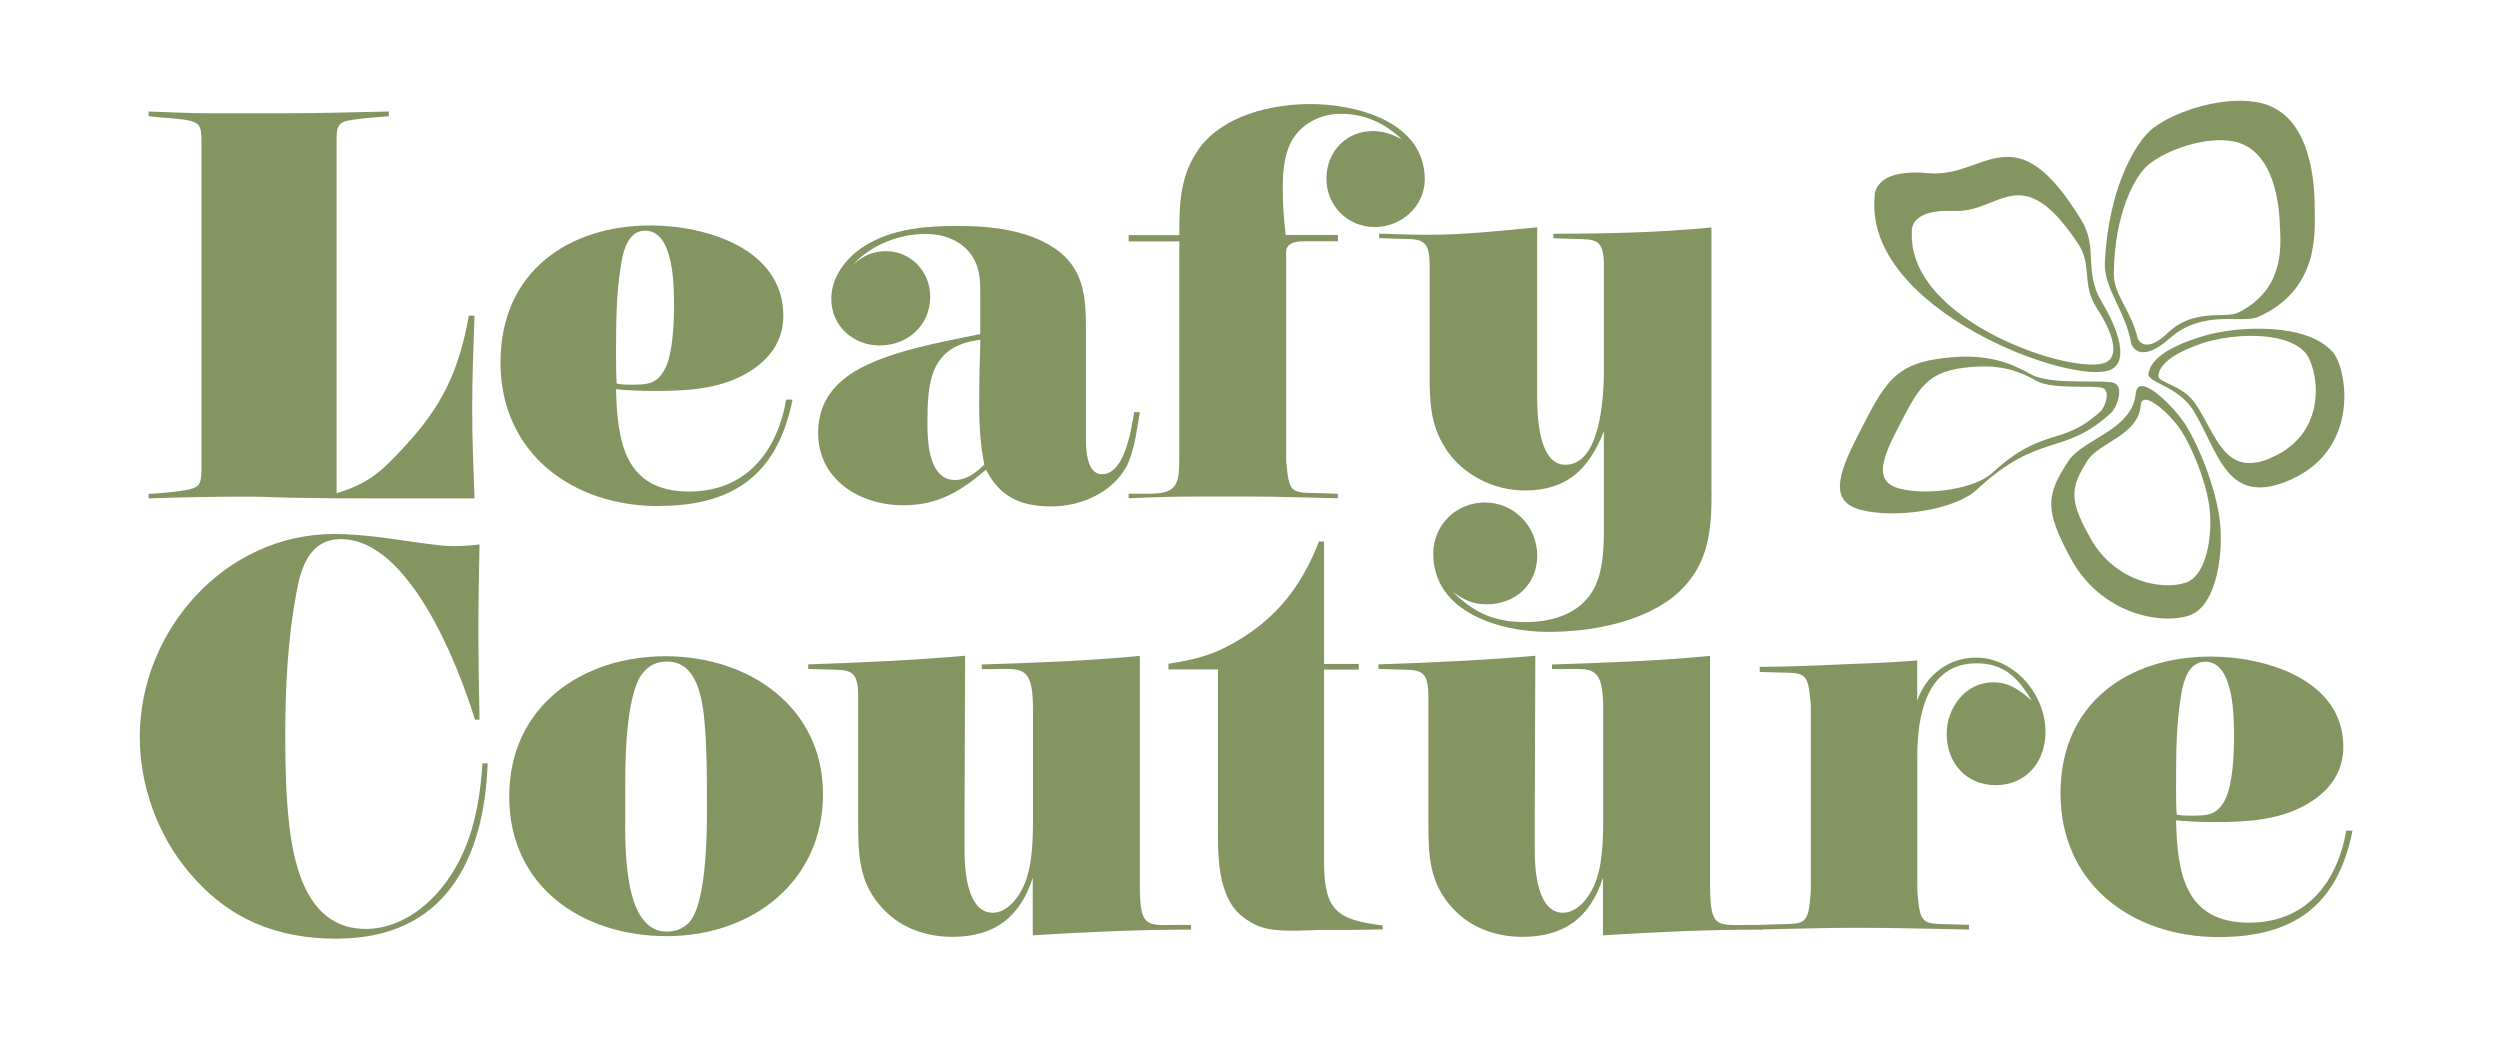
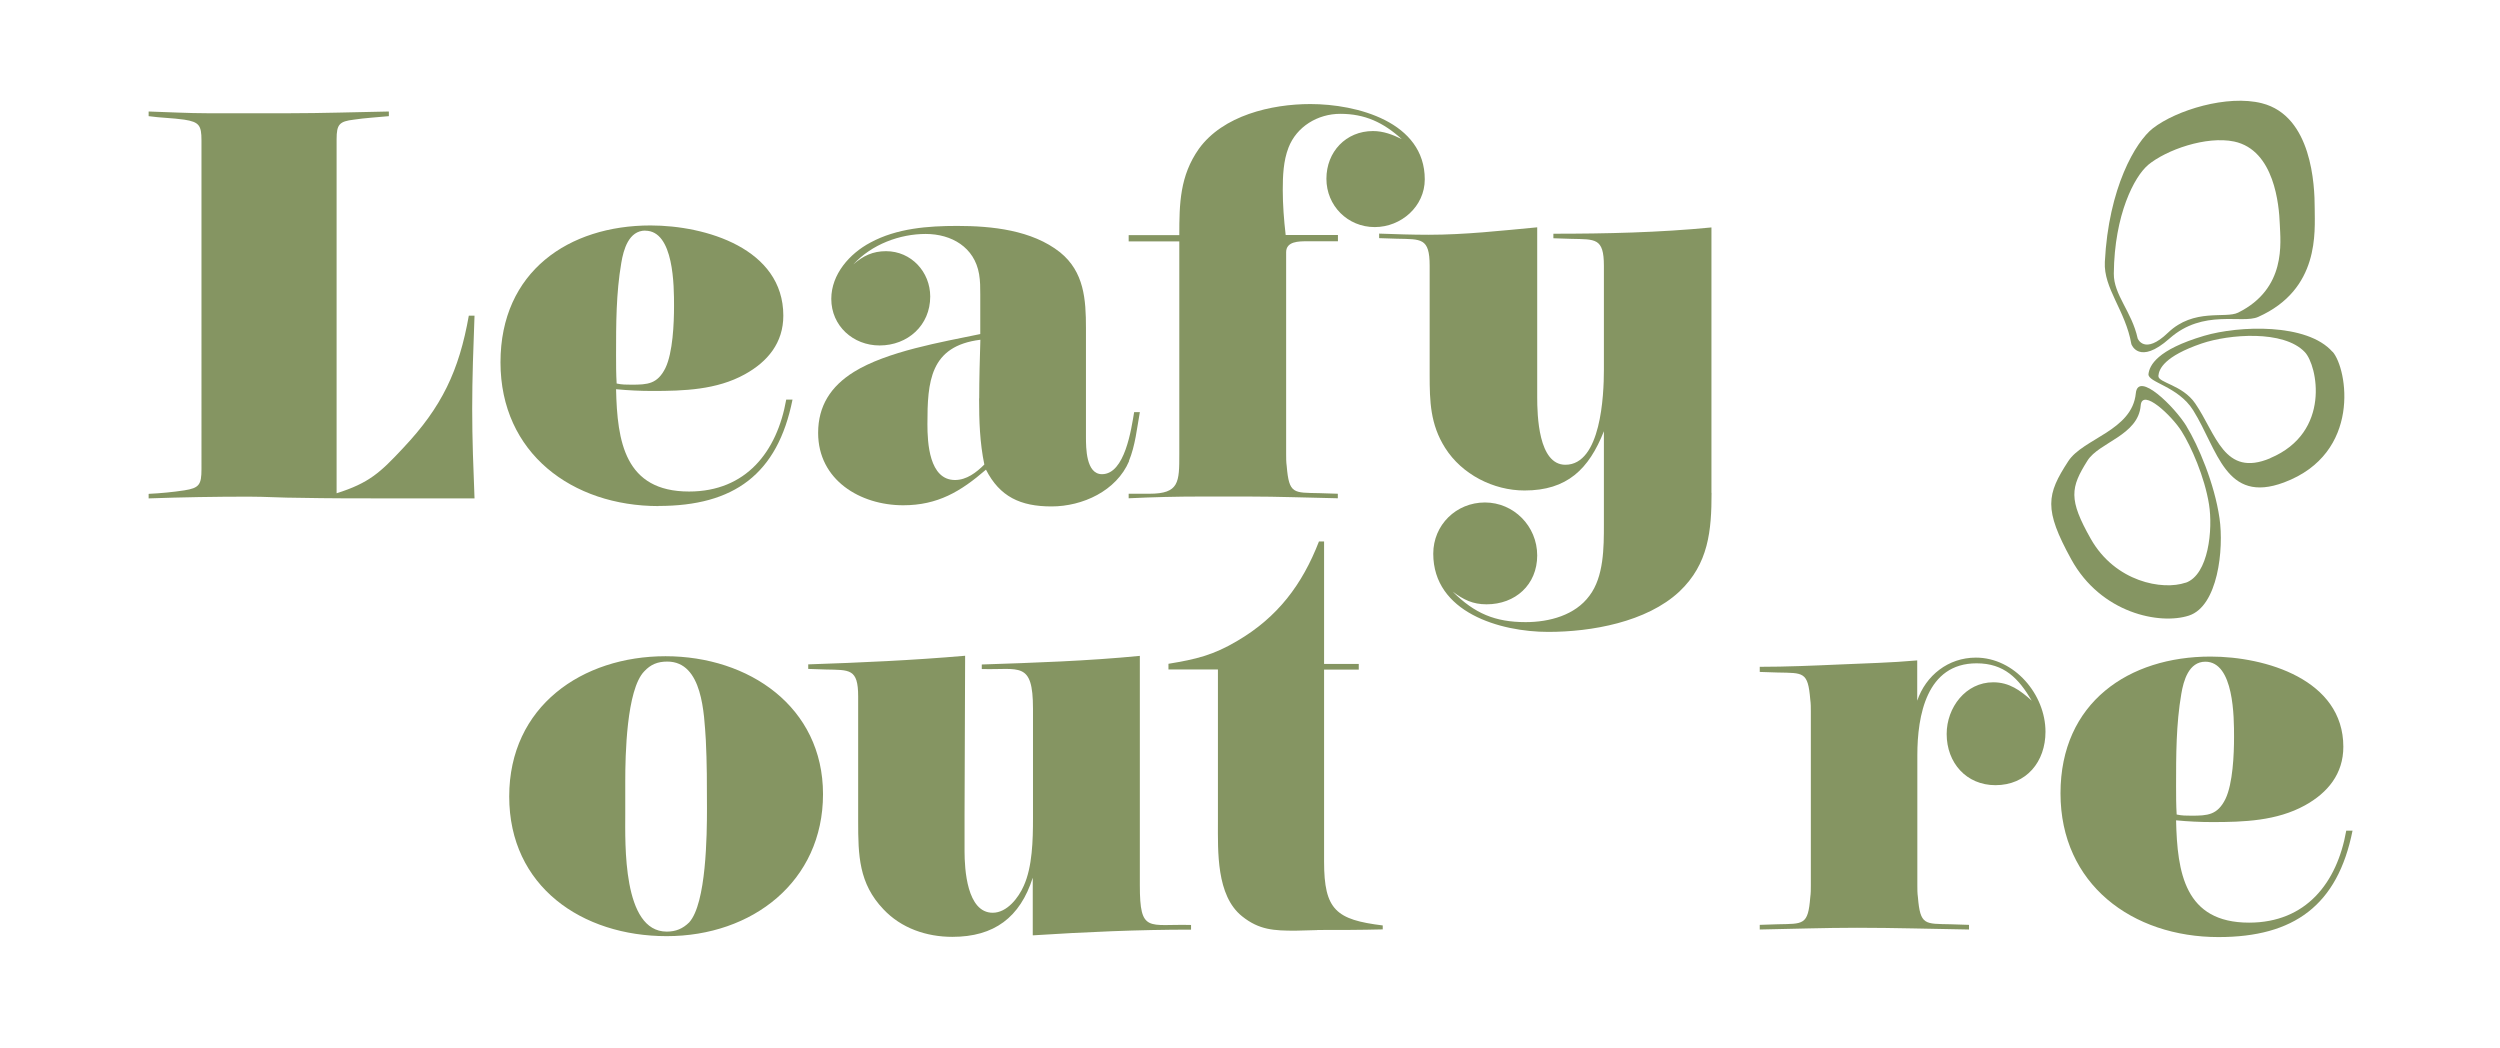
<svg xmlns="http://www.w3.org/2000/svg" viewBox="0 0 214.79 90.01" id="_Layer_">
  <defs>
    <style>.cls-1{fill:#859562;}</style>
  </defs>
-   <path d="m167.9,18.12c3.91.21,5.72-4.59,10.63,2.8,1.27,1.91.26,3.49,1.64,5.59,1.18,1.8,2.04,3.99.78,4.61-2.53,1.25-17.07-3.42-16.69-11.2,0,0-.3-2,3.64-1.79m13.43,13.64c1.61-.71.65-3.5-.74-5.8-1.62-2.69-.28-4.62-1.77-7.06-5.76-9.48-8.26-3.57-13.13-4.03-4.91-.46-4.63,2.05-4.63,2.05-.88,9.71,17.04,16.28,20.27,14.84" class="cls-1" />
-   <path d="m180.45,35.36c-3.32,3.04-4.91,1.25-9.25,5.24-1.57,1.45-5.61,1.98-7.95,1.39-2.18-.55-1.68-2.33-.24-5.11,1.89-3.66,2.5-5.02,6.33-5.35,2.67-.23,4.23.4,5.62,1.19,1.39.79,5.07.33,5.73.63.66.29.13,1.69-.24,2.03m1.24-2.46c-.82-.37-5.43.22-7.17-.75-1.74-.98-3.69-1.77-7.02-1.46-4.8.44-5.54,2.14-7.89,6.72-1.79,3.49-2.4,5.71.32,6.39,2.92.73,7.97.04,9.93-1.77,5.4-5.01,7.39-2.78,11.53-6.59.46-.42,1.12-2.17.29-2.53" class="cls-1" />
  <path d="m184.53,14.19c1.58-1.32,5.03-2.53,7.42-2.03,3.47.74,3.86,5.49,3.92,7.08.06,1.59.59,5.55-3.58,7.62-1.09.54-3.79-.42-6.03,1.73-2.03,1.95-2.6.49-2.6.49-.5-2.31-2.07-3.74-2.05-5.58.05-5.09,1.78-8.34,2.93-9.31m1.86,14.89c2.9-2.57,6.22-1.23,7.61-1.85,5.32-2.37,4.86-7.34,4.86-9.33s-.24-7.94-4.54-9.03c-2.96-.75-7.33.58-9.36,2.15-1.49,1.16-3.81,5.12-4.13,11.48-.12,2.29,1.77,4.16,2.28,7.07,0,0,.64,1.85,3.28-.49" class="cls-1" />
  <path d="m187.78,50.06c-1.98.68-6.04-.06-8.14-3.75-1.94-3.42-1.75-4.42-.29-6.74.99-1.57,4.36-2.16,4.57-4.73.12-1.55,2.69.9,3.51,2.21.82,1.3,1.98,3.91,2.36,6.29.34,2.13-.03,6.04-2.01,6.73m.07-13.46c-1.01-1.65-4.16-4.77-4.35-2.82-.31,3.21-4.53,3.88-5.8,5.83-1.87,2.87-2.12,4.12.25,8.43,2.55,4.65,7.61,5.65,10.11,4.84,2.49-.81,3.02-5.7,2.63-8.37-.43-2.98-1.83-6.26-2.84-7.9" class="cls-1" />
  <path d="m195.05,39.37c-3.96,1.67-4.64-2.07-6.44-4.7-1.1-1.62-3.22-1.78-3.17-2.38.05-.59.51-1.68,3.72-2.78,2.35-.8,7.04-1.18,8.86.74,1.08,1.13,2.3,6.9-2.97,9.11m5.35-9.13c-2.18-2.49-8.05-2.26-11.03-1.38-4.06,1.2-4.69,2.55-4.78,3.28-.09.73,2.54,1.04,3.84,3.12,2.11,3.38,2.77,8.08,7.8,6.2,6.69-2.5,5.46-9.76,4.18-11.23" class="cls-1" />
  <path d="m33.27,42.82c-2.52,0-5.04,0-7.56-.05-1.43,0-2.87-.1-4.35-.1-2.87,0-5.73.05-8.59.15v-.39c1.04-.05,2.08-.15,3.06-.3,1.29-.2,1.48-.49,1.48-1.83V12.06c0-1.29-.2-1.58-1.48-1.78-1.04-.15-2.02-.15-3.06-.3v-.4c1.68.05,3.41.15,5.09.15h6.96c2.87,0,5.73-.1,8.59-.15v.4c-.99.1-2.03.15-3.01.3-1.24.15-1.48.4-1.48,1.68v30.42c2.81-.89,3.75-1.78,5.73-3.9,3.31-3.51,4.79-6.62,5.63-11.36h.49c-.1,2.67-.2,5.33-.2,8s.1,5.14.2,7.7h-7.51Z" class="cls-1" />
  <path d="m55.45,19.81c-1.43,0-1.88,1.63-2.07,2.77-.45,2.62-.45,5.28-.45,7.9,0,.84,0,1.63.05,2.47.44.1.84.1,1.28.1,1.38,0,2.22-.05,2.91-1.43.64-1.33.74-3.85.74-5.33,0-1.68,0-6.47-2.47-6.47m1.14,23.66c-7.41,0-13.58-4.54-13.58-12.35s5.88-11.76,12.89-11.76c4.74,0,11.41,1.98,11.41,7.75,0,2.32-1.33,3.95-3.31,5.04-2.42,1.34-5.24,1.43-7.95,1.43-1.04,0-2.07-.05-3.11-.15.1,4.49.74,8.79,6.27,8.79,4.89,0,7.56-3.41,8.35-7.9h.54c-1.28,6.42-5.04,9.14-11.51,9.14" class="cls-1" />
  <path d="m84.13,34.23c0-1.68.05-3.36.1-5.04-4.35.54-4.55,3.61-4.55,7.26,0,1.58.15,4.79,2.37,4.79.99,0,1.83-.64,2.52-1.33-.39-1.88-.45-3.75-.45-5.68m12.89,5.38c-1.09,2.57-4,3.9-6.67,3.9s-4.45-.84-5.63-3.16c-2.17,1.88-4.15,3.06-7.11,3.06-3.7,0-7.31-2.17-7.31-6.22,0-2.32,1.09-4,3.06-5.23,2.87-1.78,7.56-2.57,10.87-3.26v-3.41c0-.59,0-1.14-.1-1.73-.39-2.32-2.37-3.46-4.59-3.46s-4.64.89-6.22,2.62c.84-.74,1.68-1.14,2.81-1.14,2.17,0,3.8,1.78,3.8,3.9,0,2.47-1.93,4.2-4.35,4.2-2.27,0-4.15-1.68-4.15-4,0-2.12,1.58-3.9,3.36-4.84,2.27-1.23,4.94-1.43,7.46-1.43,2.96,0,6.42.35,8.84,2.27,2.07,1.68,2.22,4.05,2.22,6.52v9.33c0,.94,0,3.21,1.38,3.21,1.97,0,2.52-3.9,2.76-5.33h.49c-.25,1.38-.39,2.87-.94,4.2" class="cls-1" />
  <path d="m118.11,19.51c-2.32,0-4.15-1.83-4.15-4.15s1.68-4.1,4-4.1c.89,0,1.68.3,2.47.69-1.58-1.43-3.16-2.17-5.28-2.17-1.93,0-3.75,1.09-4.45,2.91-.44,1.14-.49,2.42-.49,3.65s.1,2.57.25,3.85h4.49v.54h-2.67c-.69,0-1.78,0-1.78.94v17.34c0,.35,0,.69.05,1.04.2,2.42.59,2.27,2.81,2.32l1.58.05v.39c-2.57-.05-5.14-.15-7.7-.15h-4.05c-2.08,0-4.15.05-6.22.15v-.39h1.78c2.57,0,2.57-.99,2.57-3.41v-18.27h-4.35v-.54h4.35c0-2.72.05-5.09,1.68-7.41,2.07-2.87,6.22-3.85,9.58-3.85,4,0,9.83,1.53,9.83,6.47,0,2.32-2.02,4.1-4.3,4.1" class="cls-1" />
  <path d="m147.05,42.33c0,3.26-.25,6.12-2.77,8.5-2.81,2.62-7.55,3.46-11.26,3.46-4.15,0-9.88-1.68-9.88-6.72,0-2.47,1.97-4.4,4.44-4.4s4.49,2.03,4.49,4.55-1.88,4.2-4.35,4.2c-1.19,0-1.97-.39-2.91-1.09,1.88,1.88,3.65,2.62,6.27,2.62,2.03,0,4.25-.59,5.48-2.27,1.24-1.63,1.24-4.15,1.24-6.13v-8c-1.29,3.26-3.16,5.09-6.82,5.09-2.67,0-5.38-1.38-6.82-3.66-1.28-2.02-1.33-4-1.33-6.27v-9.38c0-2.42-.74-2.27-2.81-2.32l-1.53-.05v-.39c1.43.05,2.81.1,4.25.1,3.11,0,6.22-.35,9.33-.64v14.57c0,1.58.1,5.83,2.42,5.83,3.06,0,3.31-5.98,3.31-8.15v-8.94c0-2.42-.74-2.27-2.81-2.32l-1.53-.05v-.39c4.54,0,9.09-.1,13.58-.54v22.82Z" class="cls-1" />
-   <path d="m28.95,80.65c-5.19,0-9.33-1.68-12.69-5.68-2.72-3.21-4.25-7.46-4.25-11.66,0-9.14,7.31-17.43,16.69-17.43,2.57,0,5.09.44,7.61.79.89.1,1.73.25,2.62.25.74,0,1.53-.05,2.27-.15-.05,2.47-.1,4.89-.1,7.36s.05,5.14.1,7.7h-.39c-1.43-4.64-5.63-15.51-11.51-15.51-2.72,0-3.46,2.47-3.85,4.69-.74,4-.94,8.15-.94,12.2,0,2.57.05,5.14.34,7.66.45,3.9,1.73,8.94,6.57,8.94,2.57,0,4.89-1.53,6.47-3.46,2.52-3.06,3.31-6.87,3.56-10.77h.45c-.3,8.3-3.7,15.06-12.94,15.06" class="cls-1" />
  <path d="m60.64,63.56c-.15-2.17-.25-6.72-3.31-6.72-.84,0-1.43.25-1.98.84-1.53,1.58-1.63,7.26-1.63,9.43v2.81c0,2.52-.25,10.12,3.56,10.12.79,0,1.38-.25,1.93-.79,1.48-1.63,1.53-7.56,1.53-9.78,0-1.97,0-3.95-.1-5.93m-3.36,16.89c-7.26,0-13.53-4.25-13.53-12s6.27-12.05,13.43-12.05,13.53,4.35,13.53,11.85-6.07,12.2-13.43,12.2" class="cls-1" />
  <path d="m88.73,80.35v-4.94c-1.09,3.41-3.31,5.08-6.91,5.08-2.22,0-4.39-.74-5.92-2.37-2.12-2.22-2.17-4.64-2.17-7.56v-10.72c0-2.42-.74-2.27-2.81-2.32l-1.48-.05v-.39c4.5-.15,8.99-.35,13.48-.74,0,4.59-.05,9.19-.05,13.73v3.06c0,1.53.2,5.29,2.42,5.29,1.23,0,2.22-1.29,2.67-2.32.74-1.63.79-3.95.79-5.78v-9.43c0-4.15-1.19-3.31-4.4-3.41v-.39c4.54-.15,9.09-.3,13.58-.74v19.71c0,4.15.74,3.31,4.4,3.41v.4c-4.54,0-9.04.2-13.58.49" class="cls-1" />
  <path d="m113.18,79.91c-.59,0-1.23.05-1.88.05-1.83,0-3.11-.05-4.59-1.24-2.22-1.78-2.07-5.58-2.07-8.15v-13.05h-4.25v-.49c2.37-.39,3.85-.74,5.92-1.97,3.46-2.03,5.58-4.84,7.01-8.54h.44v10.52h2.98v.49h-2.98v16.5c0,4.15,1.04,4.99,5.04,5.48v.34c-1.88.05-3.75.05-5.63.05" class="cls-1" />
-   <path d="m137.72,80.35v-4.94c-1.09,3.41-3.31,5.08-6.91,5.08-2.22,0-4.39-.74-5.92-2.37-2.12-2.22-2.17-4.64-2.17-7.56v-10.72c0-2.42-.74-2.27-2.81-2.32l-1.48-.05v-.39c4.5-.15,8.99-.35,13.48-.74,0,4.59-.05,9.19-.05,13.73v3.06c0,1.53.2,5.29,2.42,5.29,1.23,0,2.22-1.29,2.67-2.32.74-1.63.79-3.95.79-5.78v-9.43c0-4.15-1.19-3.31-4.4-3.41v-.39c4.54-.15,9.09-.3,13.58-.74v19.71c0,4.15.74,3.31,4.4,3.41v.4c-4.54,0-9.04.2-13.58.49" class="cls-1" />
  <path d="m171.45,67.46c-2.52,0-4.2-1.93-4.2-4.4,0-2.27,1.63-4.44,4-4.44,1.38,0,2.32.69,3.31,1.58-1.14-1.93-2.37-3.21-4.74-3.21-4.3,0-5.09,4.49-5.09,7.9v11.16c0,.35,0,.69.05,1.04.2,2.42.59,2.27,2.81,2.32l1.58.05v.4c-3.21-.05-6.42-.15-9.63-.15-2.77,0-5.58.1-8.35.15v-.4l1.53-.05c2.22-.05,2.62.1,2.81-2.32.05-.35.05-.69.05-1.04v-14.91c0-.35,0-.69-.05-1.04-.2-2.42-.59-2.27-2.81-2.32l-1.53-.05v-.44c2.27,0,4.59-.1,6.86-.2,2.22-.1,4.45-.15,6.67-.35v3.46c.74-2.17,2.67-3.7,5.04-3.7,3.31,0,5.98,3.16,5.98,6.37,0,2.57-1.63,4.59-4.3,4.59" class="cls-1" />
  <path d="m189.48,56.85c-1.43,0-1.88,1.63-2.07,2.76-.45,2.62-.45,5.29-.45,7.9,0,.84,0,1.63.05,2.47.44.1.84.1,1.28.1,1.38,0,2.22-.05,2.91-1.43.64-1.33.74-3.85.74-5.33,0-1.68,0-6.47-2.47-6.47m1.14,23.66c-7.41,0-13.58-4.54-13.58-12.35s5.88-11.75,12.89-11.75c4.74,0,11.41,1.98,11.41,7.75,0,2.32-1.33,3.95-3.31,5.04-2.42,1.33-5.24,1.43-7.95,1.43-1.04,0-2.07-.05-3.11-.15.1,4.49.74,8.79,6.27,8.79,4.89,0,7.56-3.41,8.35-7.9h.54c-1.28,6.42-5.04,9.14-11.51,9.14" class="cls-1" />
</svg>